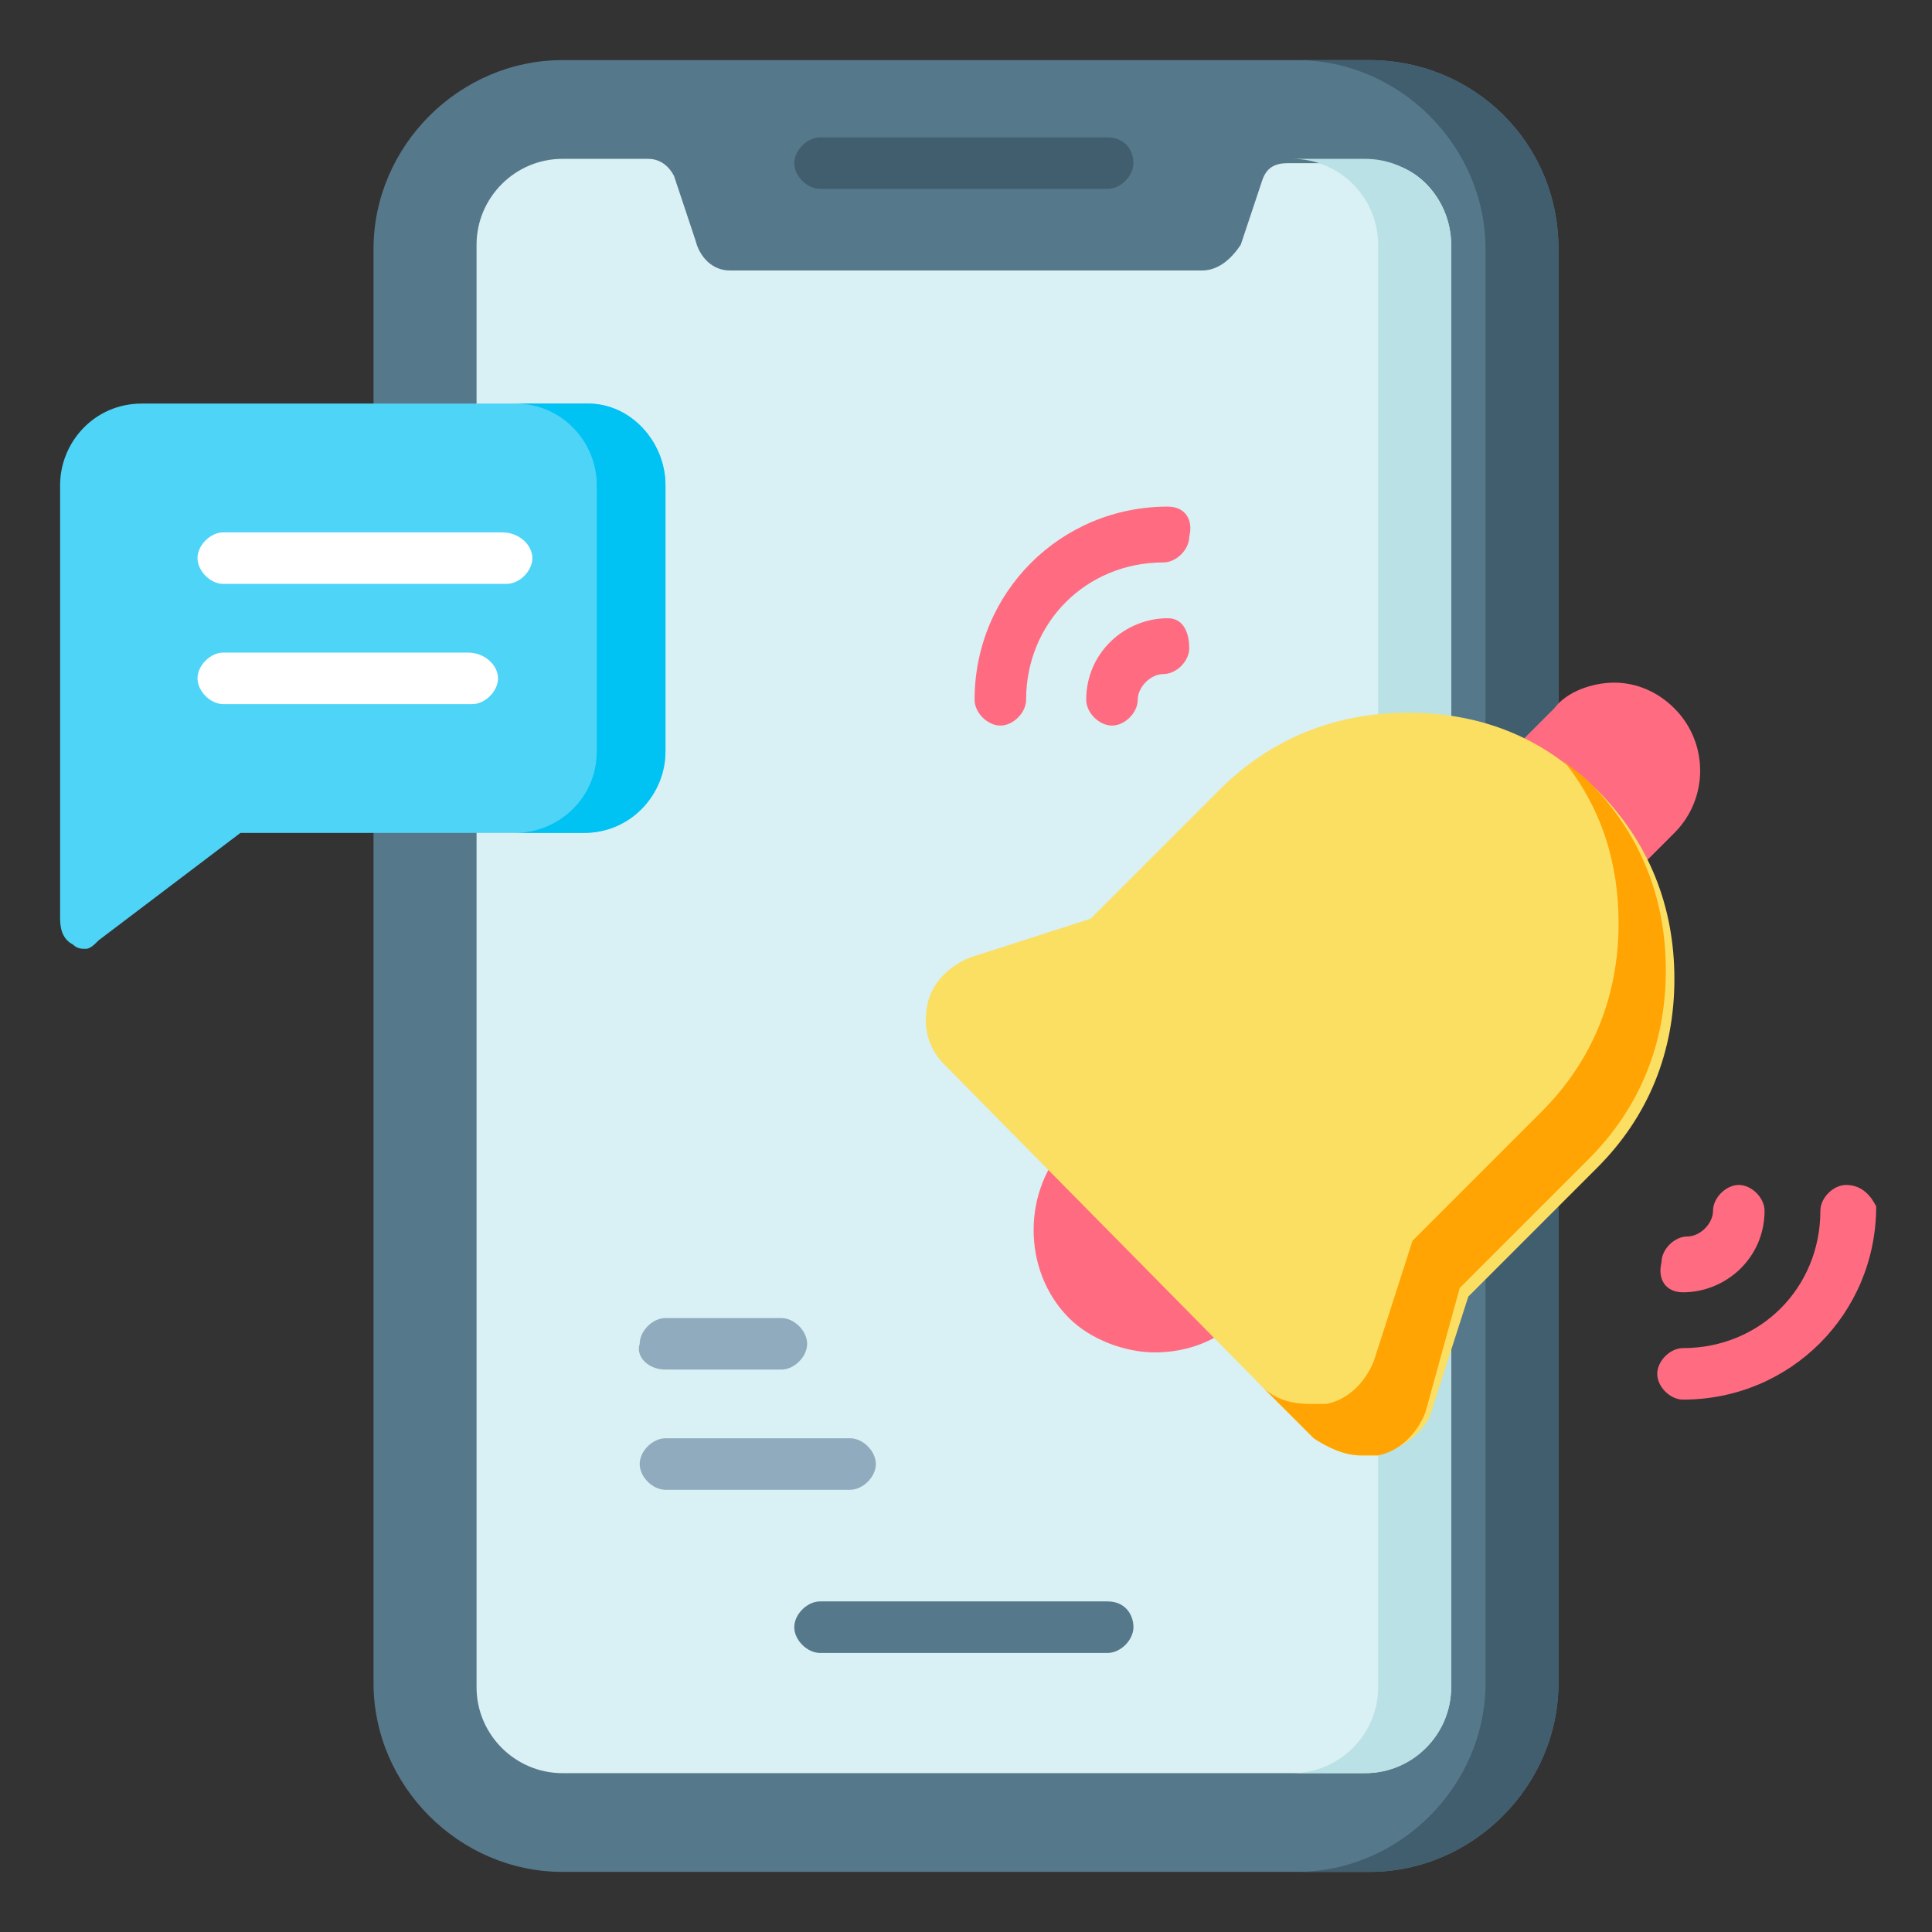
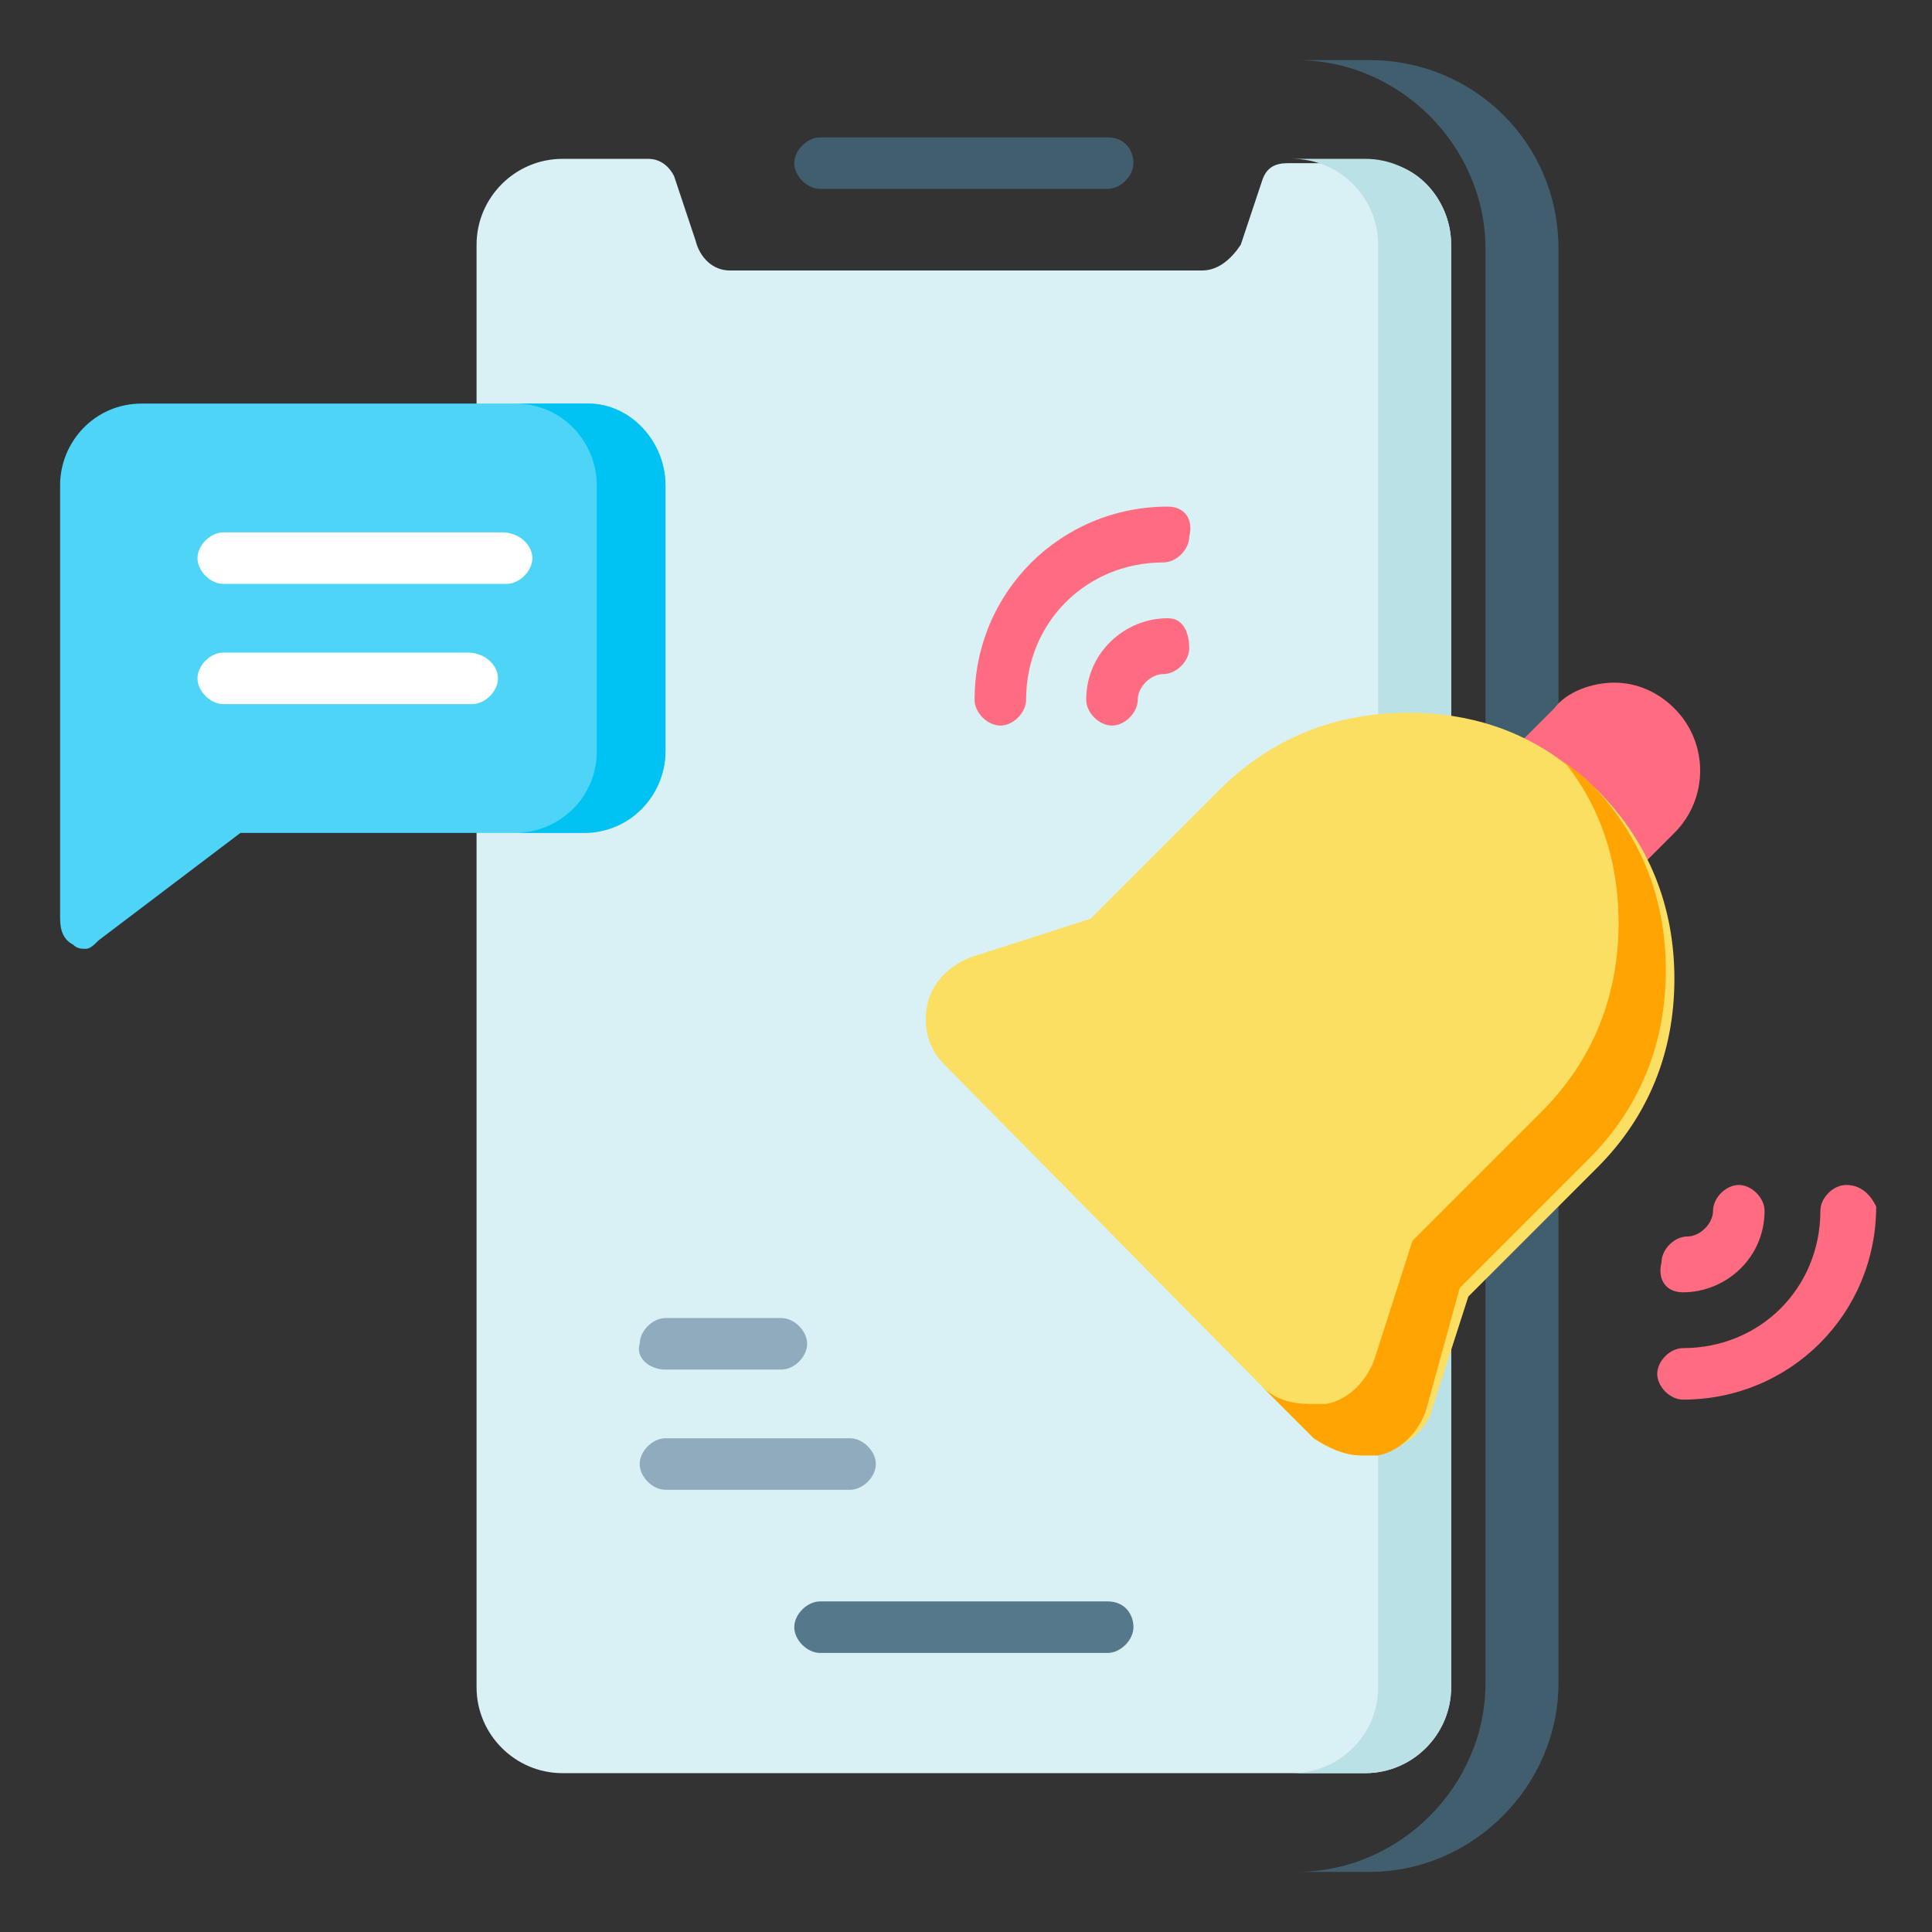
<svg xmlns="http://www.w3.org/2000/svg" version="1.1" id="Layer_1" x="0px" y="0px" width="45px" height="45px" viewBox="0 0 45 45" style="enable-background:new 0 0 45 45;" xml:space="preserve">
  <rect x="0" y="0" width="45" height="45" fill="#333333" stroke="none" />
  <style type="text/css">
	.st0{fill:#56788B;}
	.st1{fill:#415E6F;}
	.st2{fill:#D9F0F4;}
	.st3{fill:#BAE1E5;}
	.st4{fill:#4DD4F7;}
	.st5{fill:#00C2F3;}
	.st6{fill:#FFFFFF;}
	.st7{fill:#FF6B81;}
	.st8{fill:#FBDF63;}
	.st9{fill:#FFA402;}
	.st10{fill:#90ABBD;}
</style>
  <g>
    <g>
      <g>
-         <path class="st0" d="M36.3,5.8v33.4c0,2.4-2,4.4-4.4,4.4H13.1c-2.4,0-4.4-2-4.4-4.4V5.8c0-2.4,2-4.4,4.4-4.4h18.8     C34.3,1.4,36.3,3.3,36.3,5.8z" />
        <path class="st1" d="M36.3,5.8v33.4c0,2.4-2,4.4-4.4,4.4h-1.7c2.4,0,4.4-2,4.4-4.4V5.8c0-2.4-2-4.4-4.4-4.4h1.7     C34.3,1.4,36.3,3.3,36.3,5.8z" />
        <path class="st2" d="M33.8,5.7v33.6c0,1.1-0.9,2-2,2H13.1c-1.1,0-2-0.9-2-2V5.7c0-1.1,0.9-2,2-2h2c0.3,0,0.5,0.2,0.6,0.4l0.5,1.5     C16.3,6,16.6,6.3,17,6.3h11c0.4,0,0.7-0.3,0.9-0.6l0.5-1.5c0.1-0.3,0.3-0.4,0.6-0.4h2C32.9,3.7,33.8,4.6,33.8,5.7L33.8,5.7z" />
        <path class="st3" d="M33.8,5.7v33.6c0,1.1-0.9,2-2,2h-1.7c1.1,0,2-0.9,2-2V5.7c0-1.1-0.9-2-2-2h1.7C32.9,3.7,33.8,4.6,33.8,5.7     L33.8,5.7z" />
        <path class="st1" d="M25.8,3.2h-6.7c-0.3,0-0.6,0.3-0.6,0.6s0.3,0.6,0.6,0.6h6.7c0.3,0,0.6-0.3,0.6-0.6S26.2,3.2,25.8,3.2z" />
        <path class="st0" d="M25.8,37.3h-6.7c-0.3,0-0.6,0.3-0.6,0.6s0.3,0.6,0.6,0.6h6.7c0.3,0,0.6-0.3,0.6-0.6S26.2,37.3,25.8,37.3z" />
        <path class="st4" d="M15.5,11.3v6.2c0,1-0.8,1.9-1.9,1.9h-8l-3.3,2.5C2.2,22,2.1,22.1,2,22.1c-0.1,0-0.2,0-0.3-0.1     c-0.2-0.1-0.3-0.3-0.3-0.6V11.3c0-1,0.8-1.9,1.9-1.9h10.4C14.7,9.4,15.5,10.3,15.5,11.3L15.5,11.3z" />
        <path class="st5" d="M15.5,11.3v6.2c0,1-0.8,1.9-1.9,1.9H12c1,0,1.9-0.8,1.9-1.9v-6.2c0-1-0.8-1.9-1.9-1.9h1.7     C14.7,9.4,15.5,10.3,15.5,11.3z" />
        <g>
          <path class="st6" d="M11.7,12.4H5.2c-0.3,0-0.6,0.3-0.6,0.6c0,0.3,0.3,0.6,0.6,0.6h6.6c0.3,0,0.6-0.3,0.6-0.6      C12.4,12.7,12.1,12.4,11.7,12.4z" />
          <path class="st6" d="M10.9,15.2H5.2c-0.3,0-0.6,0.3-0.6,0.6s0.3,0.6,0.6,0.6h5.8c0.3,0,0.6-0.3,0.6-0.6S11.3,15.2,10.9,15.2z" />
        </g>
      </g>
    </g>
    <g>
      <path class="st7" d="M39,16.5c-0.4-0.4-0.9-0.6-1.4-0.6s-1.1,0.2-1.4,0.6l-0.9,0.9c-0.2,0.2-0.2,0.6,0,0.9l2,2    c0.1,0.1,0.3,0.2,0.4,0.2s0.3-0.1,0.4-0.2l0.9-0.9C39.8,18.6,39.8,17.3,39,16.5z" />
-       <path class="st7" d="M28.9,29.8l-3.2-3.2c-0.1-0.1-0.3-0.2-0.4-0.2s-0.3,0.1-0.4,0.2c-1.1,1.1-1.1,3,0,4.1c0.5,0.5,1.3,0.8,2,0.8    c0.8,0,1.5-0.3,2-0.8C29.1,30.5,29.1,30.1,28.9,29.8L28.9,29.8z" />
      <path class="st8" d="M32.1,33.9c-0.1,0-0.2,0-0.4,0c-0.4,0-0.8-0.2-1.1-0.4l-1.2-1.2L22,24.8c-0.4-0.4-0.5-0.9-0.4-1.4    c0.1-0.5,0.5-0.9,1-1.1l2.8-0.9l3-3c1.2-1.2,2.7-1.8,4.4-1.8c1.4,0,2.7,0.4,3.8,1.3c0.2,0.2,0.4,0.3,0.6,0.5    c1.2,1.2,1.8,2.7,1.8,4.4c0,1.7-0.6,3.2-1.8,4.4l-3,3l-0.9,2.8c0,0,0,0,0,0C33.1,33.4,32.7,33.7,32.1,33.9L32.1,33.9z" />
      <path class="st9" d="M33.2,32.9c-0.2,0.5-0.6,0.9-1.1,1c-0.1,0-0.2,0-0.4,0c-0.4,0-0.8-0.2-1.1-0.4l-1.2-1.2    c0.3,0.3,0.7,0.4,1.1,0.4c0.1,0,0.2,0,0.4,0c0.5-0.1,0.9-0.5,1.1-1c0,0,0,0,0,0l0.9-2.8l3-3c1.2-1.2,1.8-2.7,1.8-4.4    c0-1.4-0.4-2.7-1.3-3.8c0.2,0.2,0.4,0.3,0.6,0.5c1.2,1.2,1.8,2.7,1.8,4.4c0,1.7-0.6,3.2-1.8,4.4l-3,3L33.2,32.9    C33.2,32.9,33.2,32.9,33.2,32.9L33.2,32.9z" />
    </g>
    <g>
      <path class="st7" d="M27.2,14.4c-1,0-1.9,0.8-1.9,1.9c0,0.3,0.3,0.6,0.6,0.6s0.6-0.3,0.6-0.6c0-0.3,0.3-0.6,0.6-0.6    c0.3,0,0.6-0.3,0.6-0.6S27.6,14.4,27.2,14.4z" />
      <path class="st7" d="M27.2,11.8c-2.5,0-4.5,2-4.5,4.5c0,0.3,0.3,0.6,0.6,0.6c0.3,0,0.6-0.3,0.6-0.6c0-1.8,1.4-3.2,3.2-3.2    c0.3,0,0.6-0.3,0.6-0.6C27.8,12.1,27.6,11.8,27.2,11.8z" />
      <path class="st7" d="M39.2,30.1c1,0,1.9-0.8,1.9-1.9c0-0.3-0.3-0.6-0.6-0.6c-0.3,0-0.6,0.3-0.6,0.6c0,0.3-0.3,0.6-0.6,0.6    c-0.3,0-0.6,0.3-0.6,0.6C38.6,29.8,38.8,30.1,39.2,30.1z" />
      <path class="st7" d="M43,27.6c-0.3,0-0.6,0.3-0.6,0.6c0,1.8-1.4,3.2-3.2,3.2c-0.3,0-0.6,0.3-0.6,0.6s0.3,0.6,0.6,0.6    c2.5,0,4.5-2,4.5-4.5C43.6,27.9,43.4,27.6,43,27.6z" />
    </g>
    <g>
      <path class="st10" d="M15.5,31.9h2.7c0.3,0,0.6-0.3,0.6-0.6c0-0.3-0.3-0.6-0.6-0.6h-2.7c-0.3,0-0.6,0.3-0.6,0.6    C14.8,31.6,15.1,31.9,15.5,31.9z" />
      <path class="st10" d="M19.8,33.5h-4.3c-0.3,0-0.6,0.3-0.6,0.6s0.3,0.6,0.6,0.6h4.3c0.3,0,0.6-0.3,0.6-0.6S20.1,33.5,19.8,33.5    L19.8,33.5z" />
    </g>
  </g>
</svg>